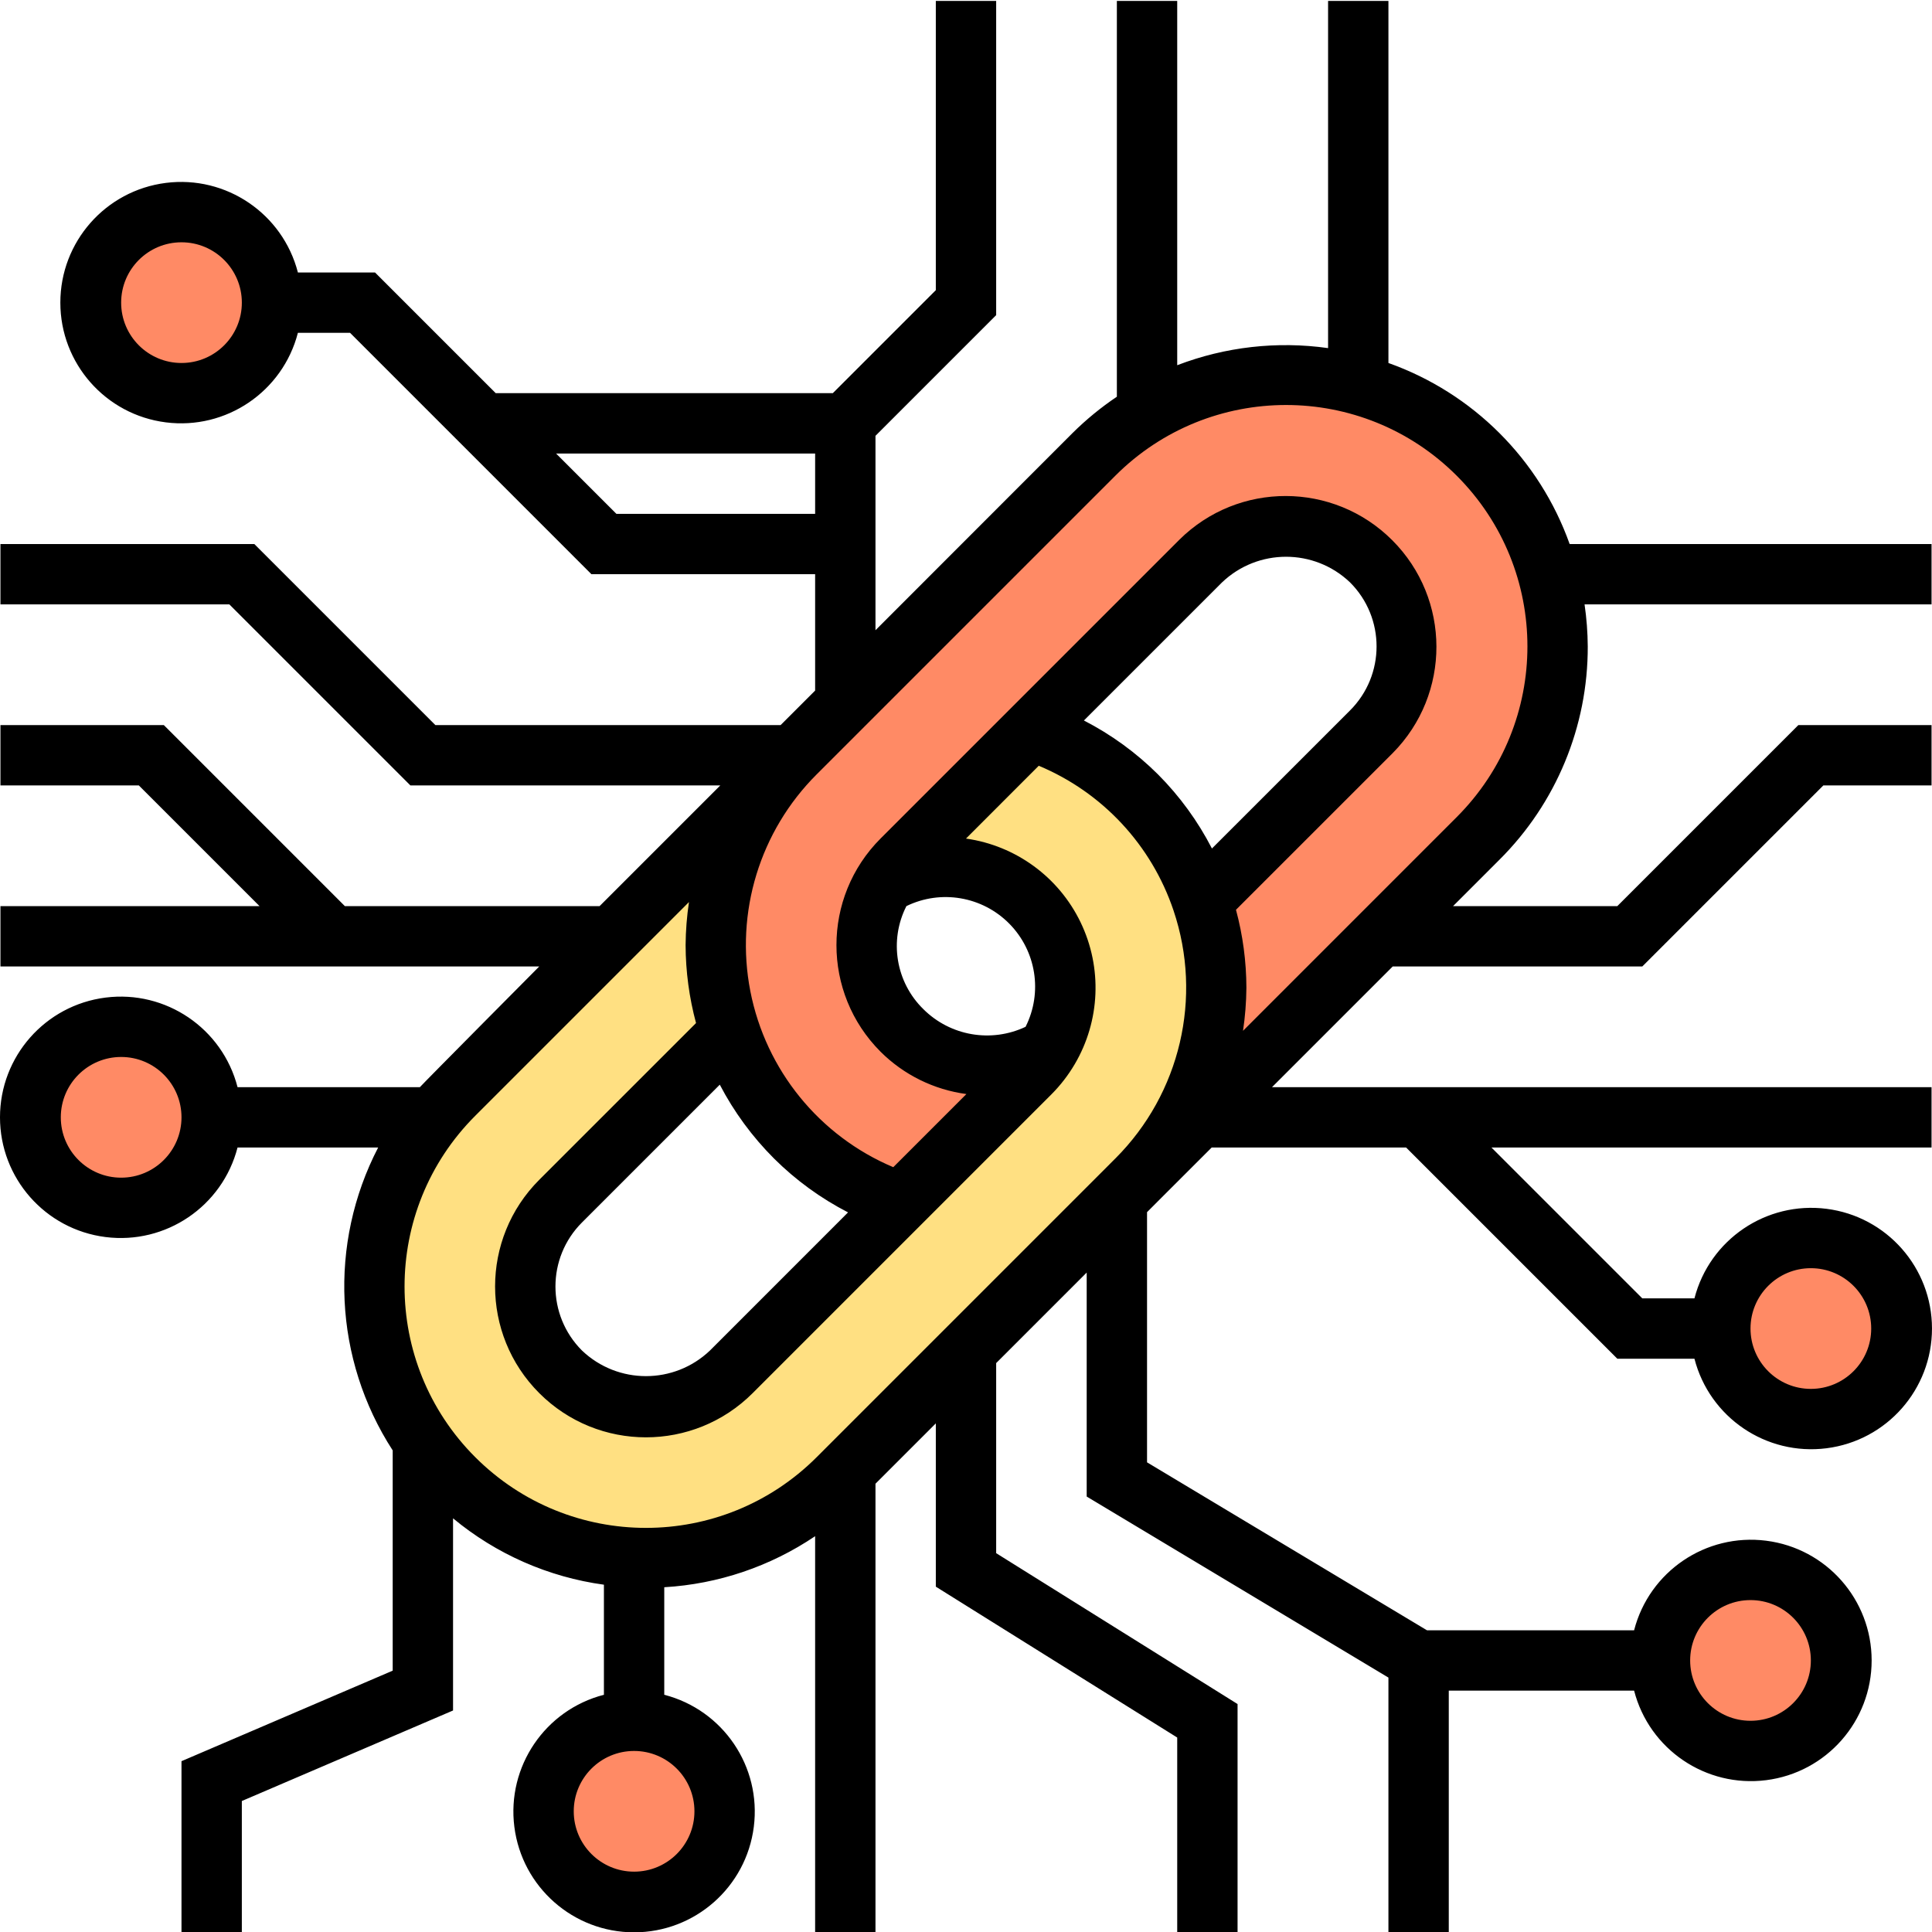
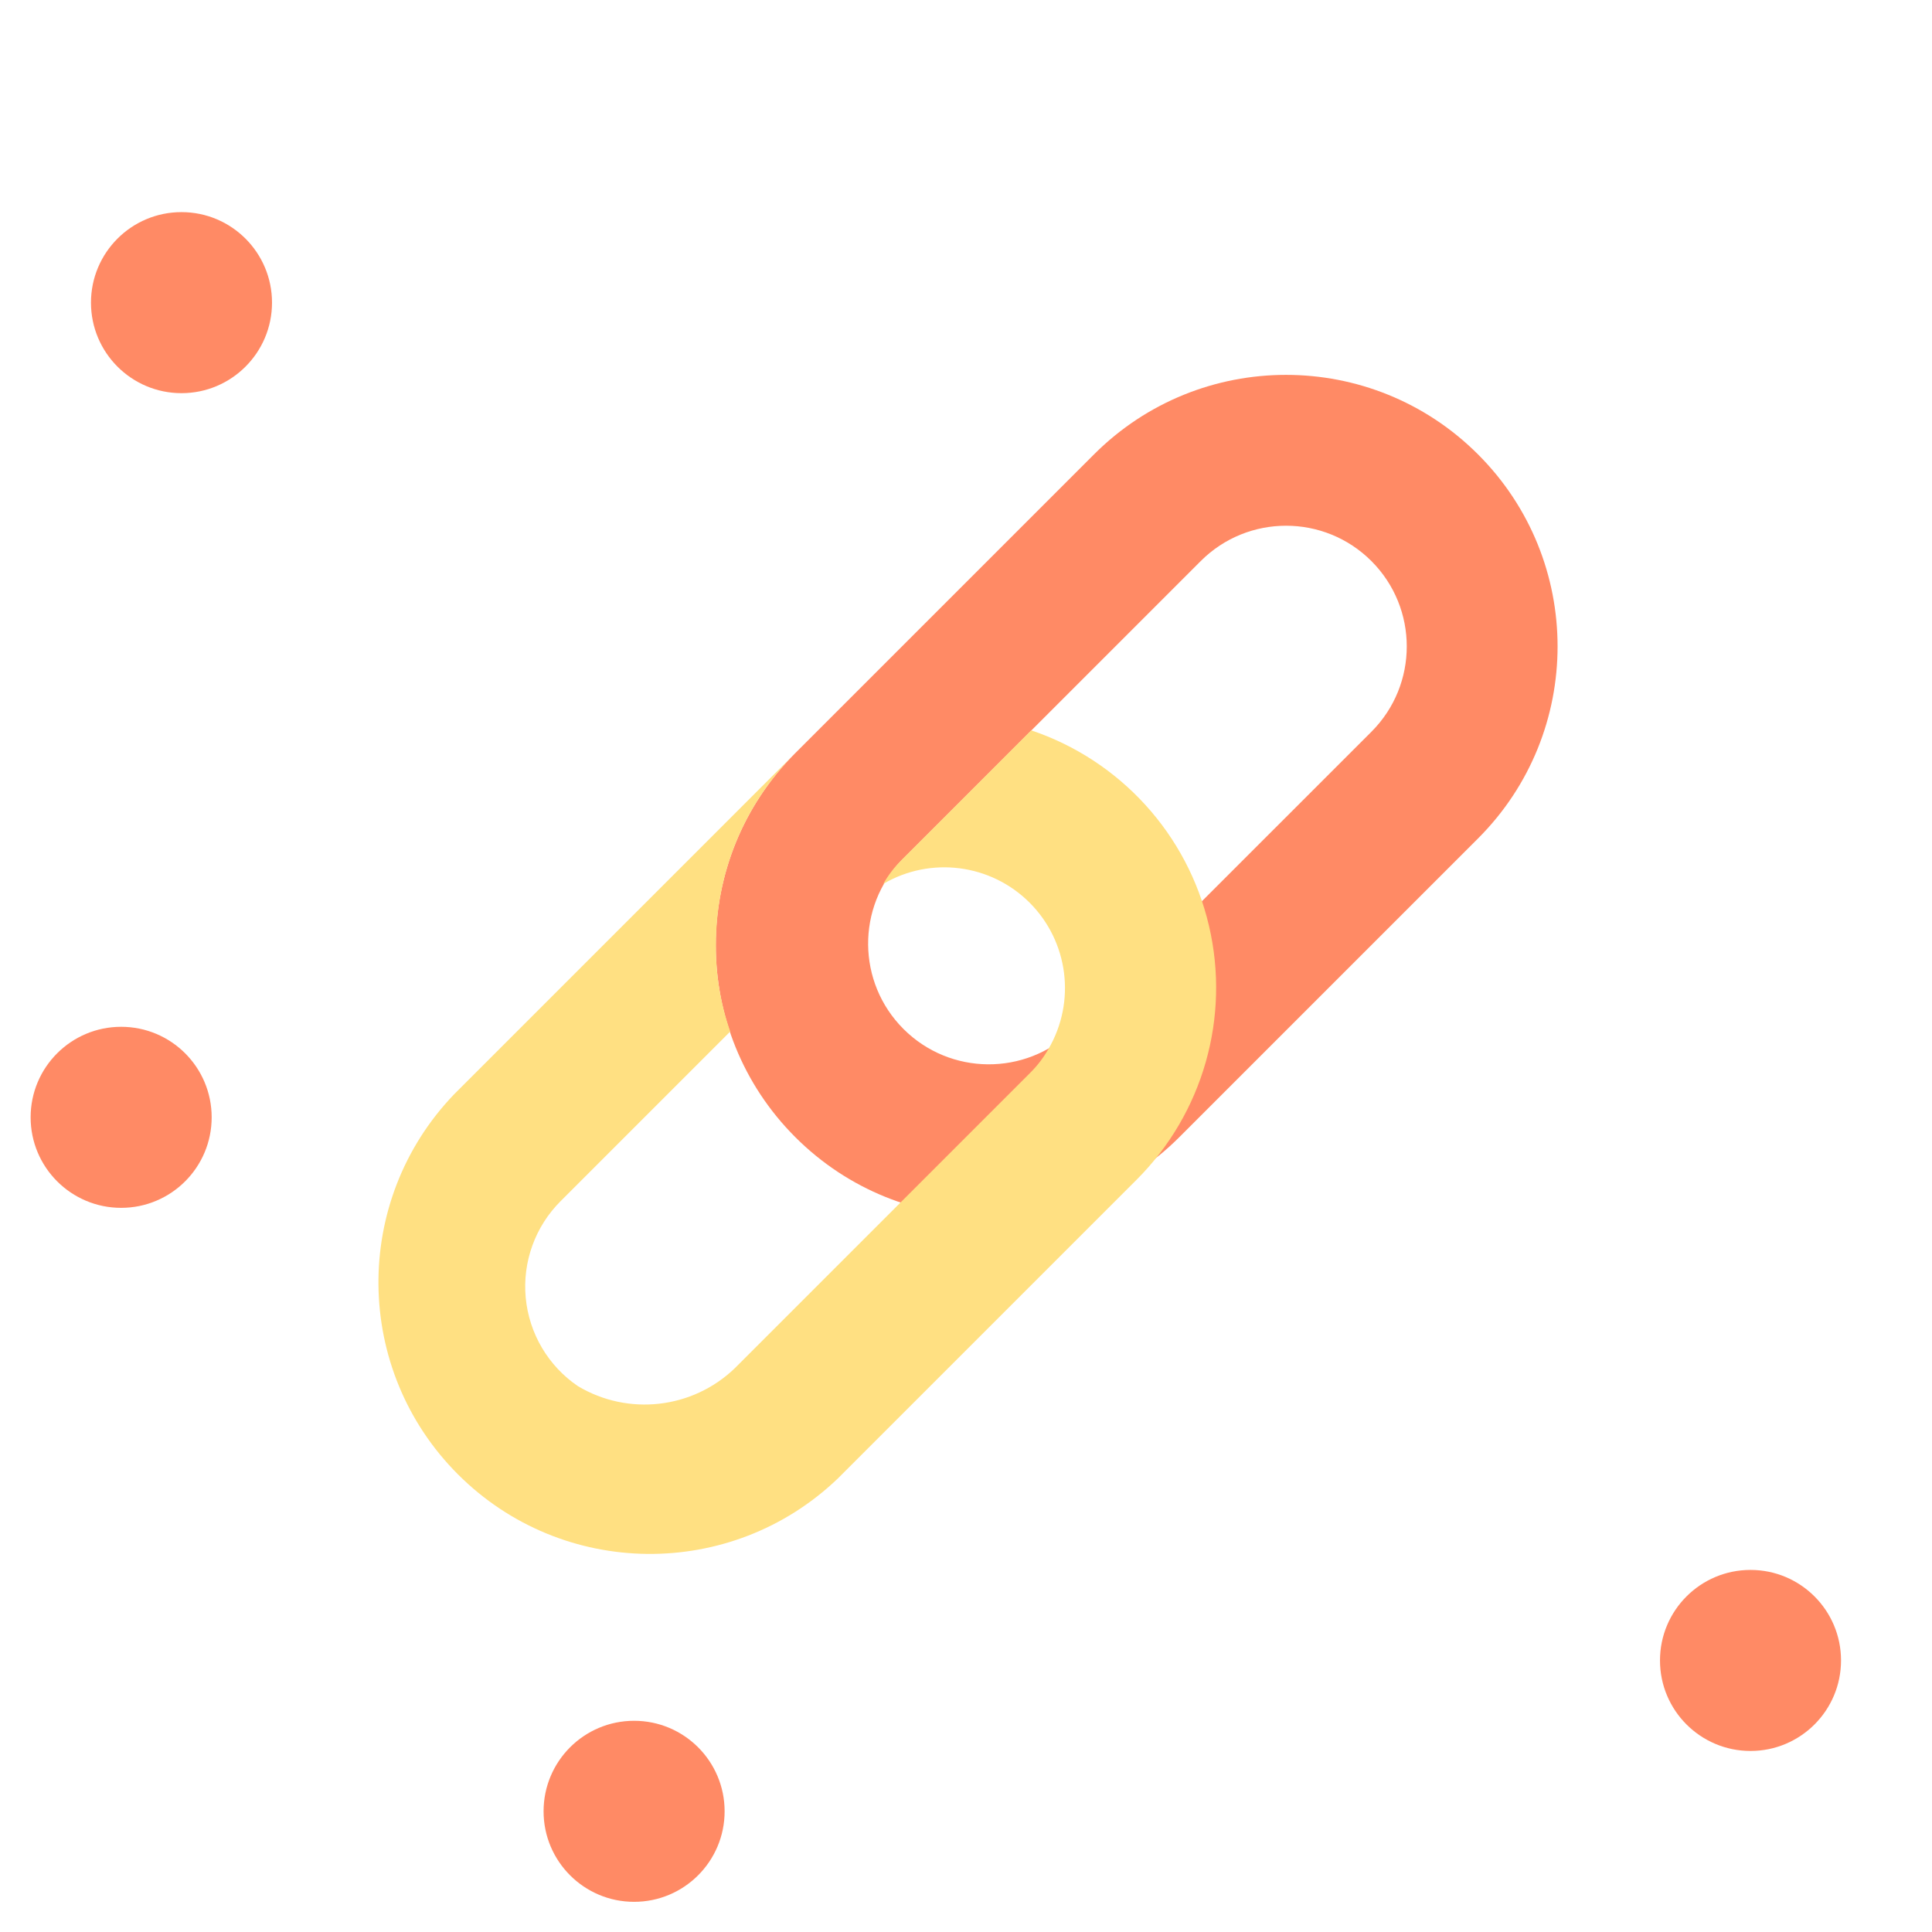
<svg xmlns="http://www.w3.org/2000/svg" height="512pt" viewBox="0 0 512.24 512" width="512pt">
  <g fill="#ff8a65">
    <path d="m72.121 80.121c0 13.254-10.746 24-24 24-13.258 0-24-10.746-24-24 0-13.258 10.742-24 24-24 13.254 0 24 10.742 24 24zm0 0" />
-     <path d="m56.121 296.121c0 13.254-10.746 24-24 24-13.258 0-24-10.746-24-24 0-13.258 10.742-24 24-24 13.254 0 24 10.742 24 24zm0 0" />
+     <path d="m56.121 296.121c0 13.254-10.746 24-24 24-13.258 0-24-10.746-24-24 0-13.258 10.742-24 24-24 13.254 0 24 10.742 24 24z" />
    <path d="m192.121 480.121c0 13.254-10.746 24-24 24-13.258 0-24-10.746-24-24 0-13.258 10.742-24 24-24 13.254 0 24 10.742 24 24zm0 0" />
    <path d="m488.121 440.121c0 13.254-10.746 24-24 24-13.258 0-24-10.746-24-24 0-13.258 10.742-24 24-24 13.254 0 24 10.742 24 24zm0 0" />
-     <path d="m504.121 352.121c0 13.254-10.746 24-24 24-13.258 0-24-10.746-24-24 0-13.258 10.742-24 24-24 13.254 0 24 10.742 24 24zm0 0" />
    <path d="m391.879 120.359c-28.117-28.117-73.707-28.117-101.824 0l-79.199 79.199c-28.117 28.121-28.113 73.711.008 101.824 28.121 28.117 73.707 28.113 101.824-.008l79.199-79.199c28.113-28.117 28.109-73.703-.008-101.816zm-107.48 152.727c-12.555 12.129-32.512 11.957-44.855-.387s-12.52-32.305-.391-44.859l79.199-79.199c12.496-12.496 32.758-12.496 45.258 0 12.496 12.496 12.496 32.758 0 45.254zm0 0" />
  </g>
  <path d="m210.863 199.551c-13.523 13.484-21.098 31.816-21.039 50.914-.078 7.797 1.203 15.551 3.785 22.91l-44.969 44.969c-6.746 6.73-10.141 16.117-9.254 25.602.887 9.488 5.961 18.086 13.836 23.445 13.355 7.973 30.391 6.027 41.602-4.75l43.953-43.953 34.277-34.281c1.926-1.895 3.582-4.051 4.922-6.398 7.355-12.562 5.305-28.504-4.988-38.797-10.293-10.293-26.234-12.344-38.797-4.988 1.344-2.348 3-4.5 4.93-6.398l34.293-34.305c23.613 7.953 41.438 27.547 47.125 51.805 5.684 24.258-1.574 49.73-19.195 67.348l-79.199 79.199c-28.281 27.09-73.031 26.609-100.723-1.086-27.688-27.695-28.164-72.445-1.07-100.723zm0 0" fill="#ffe082" />
-   <path d="m512.121 144.121h-95.953c-7.988-22.406-25.633-40.035-48.047-48v-96h-16v92.055c-13.504-1.91-27.27-.348-40 4.535v-96.59h-16v104.941c-4.199 2.824-8.125 6.039-11.723 9.602l-52.277 52.312v-51.543l32-32v-83.312h-16v76.688l-27.312 27.312h-89.375l-32-32h-20.449c-4.027-15.605-19.031-25.777-35.016-23.746-15.988 2.031-27.969 15.629-27.969 31.746 0 16.113 11.98 29.715 27.969 31.742 15.984 2.031 30.988-8.141 35.016-23.742h13.824l64 64h59.312v30.855l-9.145 9.145h-91.543l-48-48h-67.312v16h60.688l48 48h82.168l-32 32h-67.543l-48-48h-43.312v16h36.688l32 32h-68.688v16h142.855s-30.543 30.75-31.648 32h-48.344c-4.027-15.605-19.031-25.777-35.016-23.746-15.988 2.031-27.969 15.629-27.969 31.746 0 16.113 11.98 29.715 27.969 31.742 15.984 2.031 30.988-8.141 35.016-23.742h37.281c-13.238 25.52-11.77 56.176 3.855 80.312v58.398l-56 24v45.289h16v-34.73l56-24v-50.949c11.426 9.484 25.285 15.582 40 17.598v29.184c-15.605 4.031-25.777 19.031-23.746 35.016 2.031 15.988 15.629 27.969 31.746 27.969 16.113 0 29.715-11.98 31.742-27.969 2.031-15.984-8.141-30.984-23.742-35.016v-28.512c14.305-.836 28.125-5.512 40-13.535v104.945h16v-118.855l16-16v43.293l64 40v51.562h16v-60.441l-64-40v-50.398l24-24v59.383l80 48v67.457h16v-64h49.137c4.027 15.602 19.027 25.773 35.016 23.742 15.984-2.027 27.965-15.629 27.965-31.742 0-16.117-11.98-29.715-27.965-31.746-15.988-2.031-30.988 8.141-35.016 23.746h-54.922l-74.215-44.527v-66.328l2.91-2.922 14.234-14.223h51.543l56 56h20.449c4.027 15.602 19.027 25.773 35.016 23.742 15.984-2.027 27.965-15.629 27.965-31.742 0-16.117-11.98-29.715-27.965-31.746-15.988-2.031-30.988 8.141-35.016 23.746h-13.824l-40-40h116.688v-16h-174.863l32-32h66.176l48-48h28.688v-16h-35.312l-48 48h-43.551l12.285-12.289c15.047-14.969 23.48-35.336 23.426-56.559-.023-3.734-.309-7.461-.848-11.152h92zm-464-48c-8.836 0-16-7.164-16-16 0-8.836 7.164-16 16-16 8.836 0 16 7.164 16 16 0 8.836-7.164 16-16 16zm-16 216c-8.836 0-16-7.164-16-16 0-8.836 7.164-16 16-16 8.836 0 16 7.164 16 16 0 8.836-7.164 16-16 16zm432 112c8.836 0 16 7.164 16 16 0 8.836-7.164 16-16 16-8.836 0-16-7.164-16-16 0-8.836 7.164-16 16-16zm16-88c8.836 0 16 7.164 16 16 0 8.836-7.164 16-16 16-8.836 0-16-7.164-16-16 0-8.836 7.164-16 16-16zm-316.688-200-16-16h68.688v16zm41.773 170.91c5.773 5.746 12.398 10.566 19.641 14.297l-36.609 36.617c-9.496 9.062-24.441 9.062-33.941 0-9.371-9.375-9.371-24.566 0-33.938l36.543-36.543c3.766 7.215 8.613 13.812 14.367 19.566zm-21.086 173.09c0 8.836-7.164 16-16 16-8.836 0-16-7.164-16-16 0-8.836 7.164-16 16-16 8.836 0 16 7.164 16 16zm111.598-173.09-2.824 2.832-76.367 76.367c-24.996 24.996-65.523 24.996-90.52 0-24.996-24.996-24.996-65.523 0-90.52l56.664-56.664c-.566 3.781-.863 7.594-.895 11.418.023 6.977.953 13.926 2.766 20.664l-41.559 41.551c-15.625 15.621-15.625 40.949-.004 56.57 15.621 15.625 40.949 15.625 56.57.008l79.199-79.203c2.391-2.395 4.469-5.082 6.188-8 6.77-11.488 7.359-25.602 1.574-37.617-5.785-12.016-17.188-20.352-30.391-22.223l19.293-19.305c16.887 7.059 29.914 21.051 35.738 38.402 7.754 23.047 1.789 48.496-15.402 65.695zm-50.91-39.598c-7.301-7.148-9.121-18.207-4.488-27.312 9.152-4.457 20.129-2.582 27.281 4.66 7.152 7.246 8.891 18.242 4.316 27.34-9.121 4.312-19.969 2.438-27.109-4.688zm62.223-62.227c-5.773-5.746-12.402-10.57-19.648-14.297l36.617-36.613c9.5-9.066 24.445-9.066 33.945 0 9.375 9.371 9.375 24.57 0 33.941l-36.617 36.609c-3.73-7.242-8.551-13.867-14.297-19.641zm79.199 11.312-56.664 56.672c.566-3.781.867-7.594.898-11.414-.016-6.984-.945-13.938-2.762-20.68l41.555-41.547c15.504-15.641 15.445-40.871-.125-56.441-15.574-15.574-40.805-15.629-56.445-.125l-79.199 79.199c-15.621 15.621-15.621 40.949 0 56.566 6.152 6.121 14.141 10.055 22.742 11.203l-19.391 19.391c-19.609-8.273-33.816-25.766-37.895-46.656-4.074-20.891 2.512-42.441 17.574-57.48l79.199-79.199c24.996-24.996 65.52-24.996 90.512 0 24.996 24.996 24.996 65.52 0 90.512zm0 0" />
</svg>